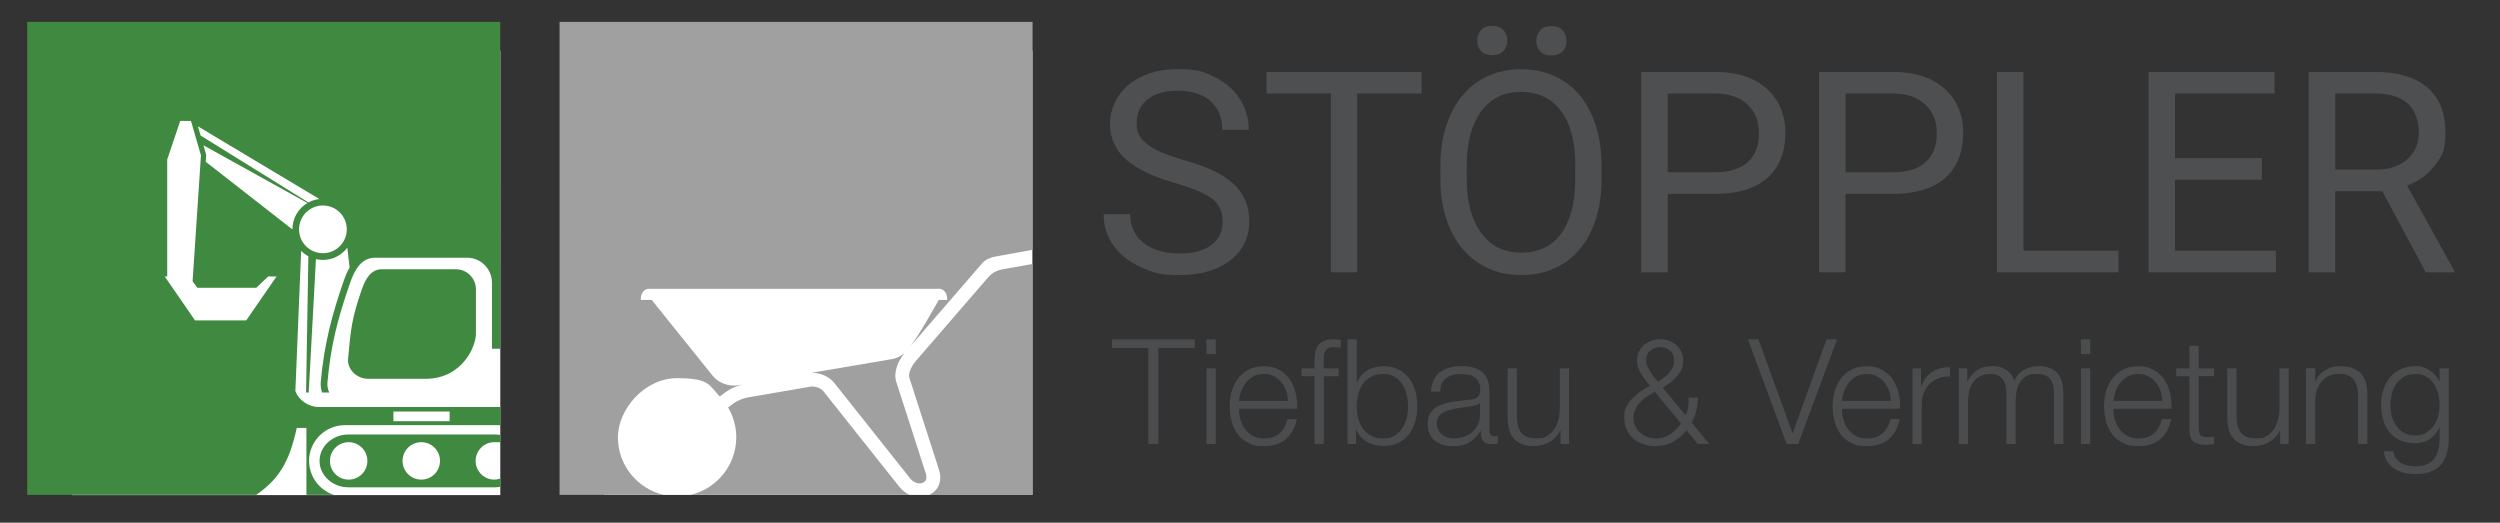
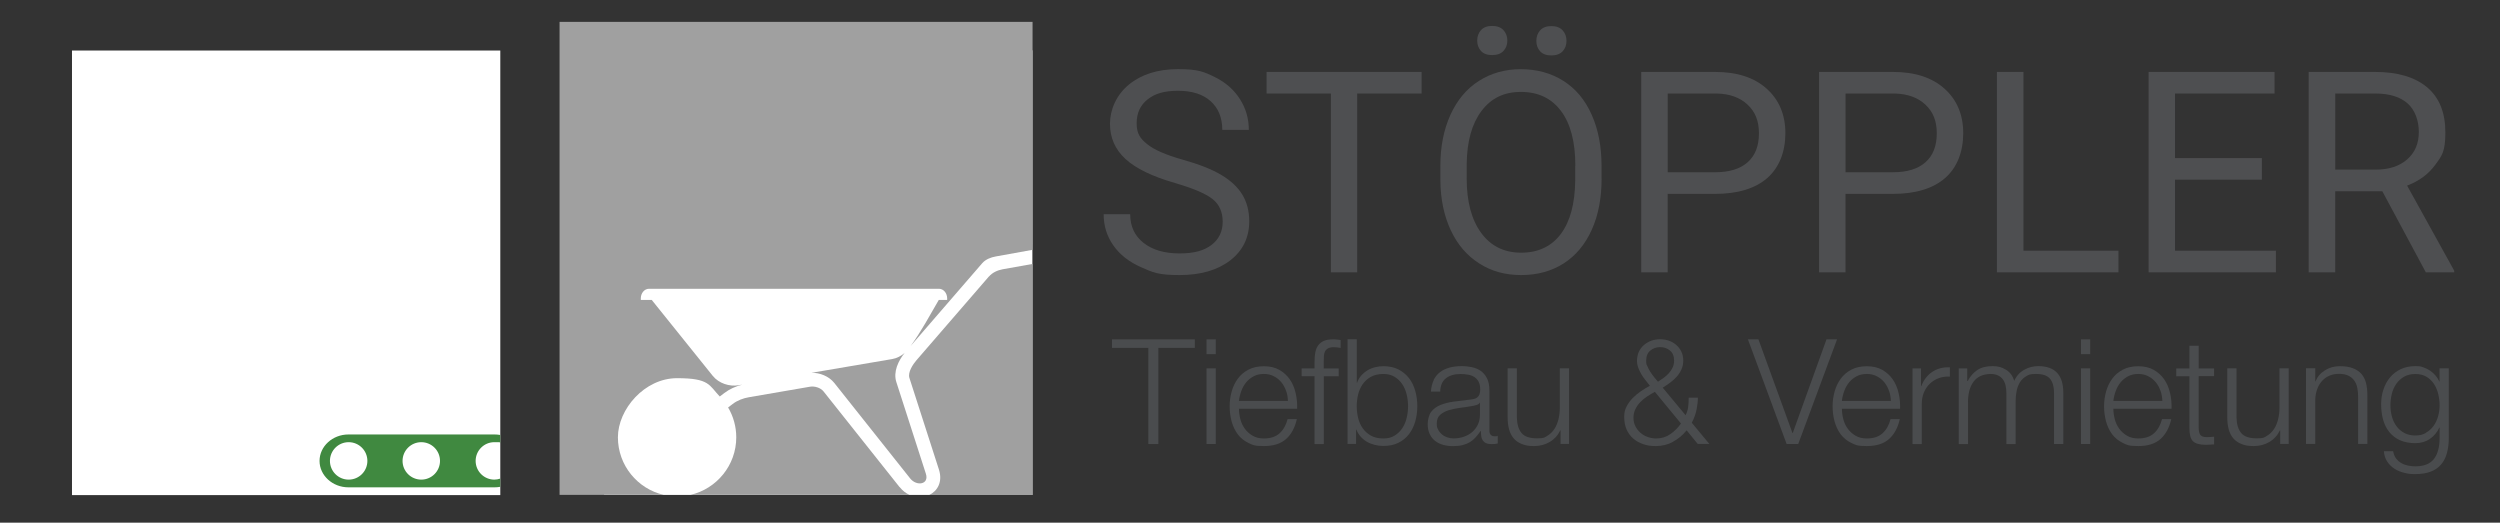
<svg xmlns="http://www.w3.org/2000/svg" id="Ebene_1" data-name="Ebene 1" version="1.1" viewBox="0 0 4378.9 915.5">
  <rect x="0" y="0" width="4378.9" height="915.5" fill="#333333" stroke="none" />
  <defs>
    <style>
      .cls-1 {
        fill: #4a4c4e;
      }

      .cls-1, .cls-2, .cls-3, .cls-4, .cls-5 {
        stroke-width: 0px;
      }

      .cls-2 {
        fill: #408940;
      }

      .cls-2, .cls-5 {
        fill-rule: evenodd;
      }

      .cls-3 {
        fill: #4e4f51;
      }

      .cls-4 {
        fill: #fff;
      }

      .cls-5 {
        fill: #a0a0a0;
      }
    </style>
  </defs>
  <rect class="cls-4" x="126.1" y="88.5" width="750.2" height="778.7" />
  <rect class="cls-4" x="1058.1" y="88.2" width="750.2" height="778.7" />
  <g>
    <path class="cls-1" d="M2092.8,594.4v14.9h-63.9v168.4h-17.5v-168.4h-63.7v-14.9h145.1Z" />
    <path class="cls-1" d="M2129.5,594.4v25.9h-16.2v-25.9h16.2ZM2129.5,645.2v132.5h-16.2v-132.5h16.2Z" />
    <path class="cls-1" d="M2172.5,734c1.6,6.3,4.2,11.9,7.8,16.8,3.6,5,8.1,9.1,13.6,12.3,5.5,3.3,12.1,4.9,19.8,4.9,11.8,0,21.1-3.1,27.7-9.2,6.7-6.2,11.3-14.4,13.9-24.7h16.2c-3.4,15.1-9.7,26.7-18.9,34.9-9.2,8.2-22.1,12.3-38.9,12.3s-19.5-1.8-27.1-5.5c-7.6-3.7-13.8-8.7-18.6-15.1-4.8-6.4-8.3-13.9-10.7-22.3-2.3-8.5-3.5-17.4-3.5-26.8s1.2-17.3,3.5-25.7c2.3-8.4,5.9-15.9,10.7-22.5,4.8-6.6,11-11.9,18.6-15.9,7.6-4,16.6-6,27.1-6s19.7,2.1,27.2,6.4c7.5,4.3,13.6,9.9,18.4,16.8,4.7,6.9,8.1,14.9,10.1,23.9,2.1,9,2.9,18.1,2.6,27.3h-101.9c0,5.8.8,11.9,2.4,18.1ZM2252.6,684.5c-2-5.6-4.7-10.7-8.3-15-3.6-4.4-8-7.9-13.1-10.5-5.1-2.7-11-4-17.5-4s-12.6,1.3-17.7,4c-5.1,2.7-9.5,6.2-13.1,10.5-3.6,4.4-6.5,9.4-8.6,15.2-2.1,5.7-3.6,11.6-4.2,17.6h85.8c-.2-6.2-1.2-12.1-3.2-17.7Z" />
    <path class="cls-1" d="M2318.7,658.9v118.9h-16.2v-118.9h-22.6v-13.6h22.6v-12.1c0-5.6.4-10.9,1.3-15.7.9-4.8,2.5-8.9,4.9-12.3,2.4-3.4,5.7-6.1,9.9-8,4.2-1.9,9.5-2.8,16-2.8s4.6,0,6.7.3c2.1.2,4.4.4,6.9.8v13.9c-2.2-.3-4.3-.6-6.2-.9-1.9-.3-3.8-.4-5.6-.4-4.5,0-7.9.7-10.3,2.1-2.4,1.4-4.2,3.2-5.3,5.5-1.1,2.3-1.8,5-1.9,8.1-.2,3.1-.3,6.4-.3,10v11.6h26.2v13.6h-26.2Z" />
    <path class="cls-1" d="M2376.5,594.4v76h.5c1.7-4.8,4.1-9,7.3-12.6,3.2-3.6,6.8-6.6,10.9-9.1,4.1-2.5,8.6-4.3,13.4-5.5,4.8-1.2,9.6-1.8,14.4-1.8,10.1,0,18.9,1.9,26.3,5.6,7.4,3.8,13.6,8.9,18.6,15.3,5,6.4,8.6,13.9,11,22.3,2.4,8.5,3.6,17.4,3.6,26.8s-1.2,18.4-3.6,26.8c-2.4,8.5-6.1,15.9-11,22.3-5,6.4-11.2,11.5-18.6,15.1-7.4,3.7-16.2,5.5-26.3,5.5s-20.4-2.5-28.9-7.4c-8.5-5-14.6-12.1-18.4-21.3h-.5v25.2h-14.9v-183.3h16.2ZM2463.9,691.1c-1.6-6.8-4.2-12.8-7.7-18.1-3.5-5.3-8-9.6-13.5-13-5.5-3.3-12.1-5-19.8-5s-15.8,1.7-21.7,5c-5.9,3.3-10.7,7.7-14.4,13-3.7,5.3-6.3,11.3-8,18.1-1.6,6.8-2.4,13.6-2.4,20.4s.8,13.7,2.4,20.4c1.6,6.8,4.3,12.8,8,18.1,3.7,5.3,8.5,9.6,14.4,13,5.9,3.3,13.1,5,21.7,5s14.3-1.7,19.8-5c5.5-3.3,10-7.7,13.5-13,3.5-5.3,6.1-11.3,7.7-18.1,1.6-6.8,2.4-13.6,2.4-20.4s-.8-13.6-2.4-20.4Z" />
    <path class="cls-1" d="M2511,665.8c2.7-5.6,6.5-10.3,11.2-13.9,4.7-3.6,10.2-6.2,16.6-8,6.3-1.7,13.4-2.6,21.1-2.6s11.6.6,17.5,1.7c5.8,1.1,11,3.2,15.7,6.3,4.6,3.1,8.4,7.4,11.3,13,2.9,5.6,4.4,12.8,4.4,21.7v70.4c0,6.5,3.2,9.8,9.5,9.8s3.6-.3,5.1-1v13.6c-1.9.3-3.6.6-5,.8-1.5.2-3.3.3-5.5.3-4.1,0-7.4-.6-9.9-1.7-2.5-1.1-4.4-2.7-5.8-4.7-1.4-2.1-2.3-4.5-2.7-7.3-.4-2.8-.6-5.9-.6-9.4h-.5c-2.9,4.3-5.9,8.1-8.9,11.4-3,3.3-6.3,6.1-10,8.3-3.7,2.2-7.9,3.9-12.6,5.1-4.7,1.2-10.3,1.8-16.8,1.8s-11.9-.7-17.3-2.2-10.1-3.8-14.1-6.9c-4-3.2-7.2-7.2-9.5-12.1-2.3-4.9-3.5-10.7-3.5-17.3s2.1-16.5,6.2-21.7c4.1-5.2,9.5-9.2,16.3-11.9,6.8-2.7,14.4-4.7,22.9-5.8,8.5-1.1,17.1-2.2,25.8-3.2,3.4-.3,6.4-.8,9-1.3,2.6-.5,4.7-1.4,6.4-2.7,1.7-1.3,3-3,4-5.3.9-2.2,1.4-5.1,1.4-8.7,0-5.5-.9-10-2.7-13.5-1.8-3.5-4.3-6.3-7.4-8.3-3.2-2.1-6.8-3.5-11-4.2-4.2-.8-8.7-1.2-13.5-1.2-10.3,0-18.7,2.4-25.2,7.3-6.5,4.9-9.9,12.7-10.3,23.5h-16.2c.5-7.7,2.1-14.4,4.9-20ZM2591.9,705.3c-1,1.9-3,3.3-5.9,4.1-2.9.9-5.5,1.5-7.7,1.8-6.8,1.2-13.9,2.3-21.2,3.2-7.3.9-13.9,2.4-19.9,4.2-6,1.9-10.9,4.6-14.8,8.1-3.9,3.5-5.8,8.5-5.8,15s.8,7.7,2.4,10.9c1.6,3.2,3.8,5.9,6.5,8.2,2.7,2.3,5.9,4.1,9.5,5.3,3.6,1.2,7.3,1.8,11,1.8,6.2,0,12.1-.9,17.7-2.8,5.6-1.9,10.6-4.6,14.8-8.2,4.2-3.6,7.5-8,10-13.1,2.5-5.1,3.7-11,3.7-17.5v-21.1h-.5Z" />
    <path class="cls-1" d="M2733.4,777.7v-23.9h-.5c-4.3,8.9-10.5,15.7-18.6,20.4-8.1,4.7-17.2,7.1-27.1,7.1s-15.5-1.2-21.4-3.5c-5.9-2.3-10.7-5.6-14.4-9.9-3.7-4.3-6.4-9.5-8.1-15.7-1.7-6.2-2.6-13.2-2.6-21.1v-86h16.2v86.3c.3,12,3.1,21.1,8.3,27.2,5.2,6.2,14.3,9.2,27.1,9.2s13-1.5,18-4.5c5-3,9.1-7,12.3-11.9,3.3-5,5.6-10.7,7.2-17.1,1.5-6.4,2.3-13,2.3-19.6v-69.6h16.2v132.5h-14.9Z" />
    <path class="cls-1" d="M2930.4,773.9c-9.2,5-19.3,7.4-30,7.4s-15.2-1.1-22-3.3c-6.8-2.2-12.6-5.5-17.6-9.8-5-4.3-8.9-9.6-11.7-15.9-2.8-6.3-4.2-13.7-4.2-22.1s1.4-12.5,4.1-18c2.7-5.5,6.3-10.4,10.7-14.9,4.4-4.5,9.2-8.5,14.5-12.1,5.3-3.6,10.5-6.8,15.7-9.5-2.6-3.3-5.2-6.5-7.8-9.9-2.7-3.3-5.1-6.8-7.2-10.4-2.1-3.6-3.9-7.4-5.4-11.3-1.5-3.9-2.2-8.1-2.2-12.6s1.1-10.7,3.2-15.3c2.1-4.5,5-8.4,8.7-11.7,3.7-3.2,8-5.8,12.8-7.6,4.9-1.8,10.1-2.7,15.8-2.7s10.9.9,15.8,2.7c4.9,1.8,9.2,4.3,12.8,7.6,3.7,3.3,6.6,7.2,8.7,11.7,2.1,4.5,3.2,9.6,3.2,15.3s-1,10.8-3.1,15.4-4.7,8.8-8.1,12.6c-3.3,3.8-7.1,7.2-11.4,10.4-4.3,3.2-8.7,6.2-13.4,9.1l40.1,48.3c2.2-4.4,3.7-8.9,4.4-13.5.7-4.5,1-10.3,1-17.3h16.2c0,5.1-.7,11.8-2.2,19.9-1.5,8.1-4.3,16.1-8.6,24l30.8,37.2h-20.3l-19.5-23.9c-6.7,8.4-14.6,15.1-23.9,20ZM2885.2,694.3c-4.5,2.9-8.5,6.3-12.1,10-3.6,3.8-6.5,7.9-8.7,12.5-2.2,4.5-3.3,9.5-3.3,15s1.1,10.2,3.3,14.6c2.2,4.5,5.2,8.3,8.9,11.6,3.7,3.3,7.9,5.7,12.7,7.4,4.8,1.7,9.8,2.6,14.9,2.6,9.2,0,17.5-2.5,24.8-7.6,7.3-5,13.5-11.3,18.6-18.6l-45.7-55.5c-4.5,2.4-8.9,5.1-13.4,8ZM2890.6,614c-4.8,4-7.2,9.9-7.2,17.6s.7,6.5,2.1,9.9c1.4,3.3,3.1,6.6,5.1,9.8,2.1,3.2,4.3,6.3,6.7,9.2,2.4,3,4.6,5.7,6.7,8.1,3.2-2.1,6.5-4.3,9.9-6.7,3.3-2.4,6.4-5.1,9.1-8.1,2.7-3,5-6.3,6.7-10,1.7-3.7,2.6-7.7,2.6-12.2,0-7.7-2.4-13.6-7.2-17.6-4.8-4-10.5-6-17.2-6s-12.4,2-17.2,6Z" />
    <path class="cls-1" d="M3080,594.4l59.6,164.1h.5l59.1-164.1h18.5l-68,183.3h-20.3l-67.8-183.3h18.5Z" />
    <path class="cls-1" d="M3228.6,734c1.6,6.3,4.2,11.9,7.8,16.8,3.6,5,8.1,9.1,13.6,12.3,5.5,3.3,12.1,4.9,19.8,4.9,11.8,0,21.1-3.1,27.7-9.2,6.7-6.2,11.3-14.4,13.9-24.7h16.2c-3.4,15.1-9.7,26.7-18.9,34.9-9.2,8.2-22.1,12.3-38.9,12.3s-19.5-1.8-27.1-5.5c-7.6-3.7-13.8-8.7-18.6-15.1-4.8-6.4-8.3-13.9-10.7-22.3-2.3-8.5-3.5-17.4-3.5-26.8s1.2-17.3,3.5-25.7c2.3-8.4,5.9-15.9,10.7-22.5,4.8-6.6,11-11.9,18.6-15.9,7.6-4,16.6-6,27.1-6s19.7,2.1,27.2,6.4c7.5,4.3,13.6,9.9,18.4,16.8,4.7,6.9,8.1,14.9,10.1,23.9,2.1,9,2.9,18.1,2.6,27.3h-101.9c0,5.8.8,11.9,2.4,18.1ZM3308.7,684.5c-2-5.6-4.7-10.7-8.3-15-3.6-4.4-8-7.9-13.1-10.5-5.1-2.7-11-4-17.5-4s-12.6,1.3-17.7,4c-5.1,2.7-9.5,6.2-13.1,10.5-3.6,4.4-6.5,9.4-8.6,15.2-2.1,5.7-3.6,11.6-4.2,17.6h85.8c-.2-6.2-1.2-12.1-3.2-17.7Z" />
    <path class="cls-1" d="M3364.8,645.2v31.1h.5c4.1-10.8,10.5-19.1,19.1-24.9,8.6-5.8,19-8.5,30.9-8v16.2c-7.4-.3-14,.6-20,3-6,2.3-11.2,5.6-15.5,9.9-4.4,4.3-7.7,9.4-10.1,15.3-2.4,5.9-3.6,12.4-3.6,19.4v70.6h-16.2v-132.5h14.9Z" />
    <path class="cls-1" d="M3445.7,645.2v22.3h.8c4.3-8.2,9.9-14.6,16.8-19.3,6.9-4.6,15.8-6.9,26.6-6.9s16.6,2.1,23.8,6.4c7.1,4.3,11.9,10.8,14.3,19.5,3.9-8.7,9.8-15.2,17.5-19.5,7.7-4.3,15.9-6.4,24.6-6.4,29.3,0,43.9,15.5,43.9,46.5v89.9h-16.2v-89.1c0-11-2.3-19.3-6.9-25-4.6-5.7-12.8-8.6-24.4-8.6s-12.8,1.3-17.5,4c-4.6,2.7-8.3,6.2-11,10.7-2.7,4.5-4.7,9.5-5.8,15.3-1.1,5.7-1.7,11.7-1.7,17.8v75h-16.2v-89.9c0-4.5-.5-8.7-1.4-12.7-.9-4-2.5-7.5-4.6-10.5-2.1-3-5-5.3-8.6-7.1-3.6-1.7-8-2.6-13.1-2.6s-12.8,1.2-17.8,3.7c-5.1,2.5-9.2,5.9-12.3,10.3-3.2,4.4-5.5,9.5-7.1,15.4-1.5,5.9-2.3,12.4-2.3,19.4v74h-16.2v-132.5h14.9Z" />
    <path class="cls-1" d="M3661.1,594.4v25.9h-16.2v-25.9h16.2ZM3661.1,645.2v132.5h-16.2v-132.5h16.2Z" />
    <path class="cls-1" d="M3704.1,734c1.6,6.3,4.2,11.9,7.8,16.8,3.6,5,8.1,9.1,13.6,12.3,5.5,3.3,12.1,4.9,19.8,4.9,11.8,0,21.1-3.1,27.7-9.2,6.7-6.2,11.3-14.4,13.9-24.7h16.2c-3.4,15.1-9.7,26.7-18.9,34.9-9.2,8.2-22.1,12.3-38.9,12.3s-19.5-1.8-27.1-5.5c-7.6-3.7-13.8-8.7-18.6-15.1-4.8-6.4-8.3-13.9-10.7-22.3-2.3-8.5-3.5-17.4-3.5-26.8s1.2-17.3,3.5-25.7c2.3-8.4,5.9-15.9,10.7-22.5,4.8-6.6,11-11.9,18.6-15.9,7.6-4,16.6-6,27.1-6s19.7,2.1,27.2,6.4c7.5,4.3,13.6,9.9,18.4,16.8,4.7,6.9,8.1,14.9,10.1,23.9,2.1,9,2.9,18.1,2.6,27.3h-101.9c0,5.8.8,11.9,2.4,18.1ZM3784.2,684.5c-2-5.6-4.7-10.7-8.3-15-3.6-4.4-8-7.9-13.1-10.5-5.1-2.7-11-4-17.5-4s-12.6,1.3-17.7,4c-5.1,2.7-9.5,6.2-13.1,10.5-3.6,4.4-6.5,9.4-8.6,15.2-2.1,5.7-3.6,11.6-4.2,17.6h85.8c-.2-6.2-1.2-12.1-3.2-17.7Z" />
    <path class="cls-1" d="M3878.1,645.2v13.6h-27v89.4c0,5.3.7,9.5,2.2,12.5,1.5,3,5.1,4.7,10.9,5,4.6,0,9.2-.3,13.9-.8v13.6c-2.4,0-4.8,0-7.2.3-2.4.2-4.8.3-7.2.3-10.8,0-18.3-2.1-22.6-6.3-4.3-4.2-6.3-11.9-6.2-23.2v-90.6h-23.1v-13.6h23.1v-39.8h16.2v39.8h27Z" />
    <path class="cls-1" d="M3993.9,777.7v-23.9h-.5c-4.3,8.9-10.5,15.7-18.6,20.4-8.1,4.7-17.2,7.1-27.1,7.1s-15.5-1.2-21.4-3.5c-5.9-2.3-10.7-5.6-14.4-9.9-3.7-4.3-6.4-9.5-8.1-15.7-1.7-6.2-2.6-13.2-2.6-21.1v-86h16.2v86.3c.3,12,3.1,21.1,8.3,27.2,5.2,6.2,14.3,9.2,27.1,9.2s13-1.5,18-4.5c5-3,9.1-7,12.3-11.9,3.3-5,5.6-10.7,7.2-17.1,1.5-6.4,2.3-13,2.3-19.6v-69.6h16.2v132.5h-14.9Z" />
    <path class="cls-1" d="M4055.3,645.2v22.9h.5c3.1-8,8.6-14.5,16.4-19.4,7.9-4.9,16.5-7.3,25.9-7.3s17,1.2,23.2,3.6c6.2,2.4,11.3,5.8,15,10.1,3.8,4.4,6.4,9.7,8,16,1.5,6.3,2.3,13.4,2.3,21.3v85.2h-16.2v-82.7c0-5.6-.5-10.9-1.5-15.8s-2.8-9.1-5.4-12.7c-2.6-3.6-6-6.4-10.4-8.5-4.4-2.1-9.8-3.1-16.3-3.1s-12.3,1.2-17.3,3.5c-5.1,2.3-9.3,5.5-12.8,9.5-3.5,4-6.3,8.8-8.2,14.4-2,5.6-3,11.6-3.2,18.1v77.3h-16.2v-132.5h16.2Z" />
    <path class="cls-1" d="M4286,793.4c-2.1,7.9-5.5,14.5-10.1,20-4.6,5.5-10.7,9.7-18.1,12.6-7.4,2.9-16.6,4.4-27.3,4.4s-13.2-.8-19.5-2.3c-6.3-1.5-12-3.9-17.1-7.2-5.1-3.3-9.2-7.4-12.6-12.5-3.3-5.1-5.3-11.1-5.8-18.1h16.2c.9,5,2.5,9.1,5,12.5,2.5,3.3,5.5,6,9,8.1,3.5,2.1,7.4,3.6,11.7,4.5,4.3.9,8.6,1.4,13.1,1.4,15.1,0,25.9-4.3,32.6-12.8,6.7-8.6,10-20.9,10-37v-18h-.5c-3.8,8.2-9.3,14.8-16.6,19.8-7.3,5-15.8,7.4-25.5,7.4s-19.7-1.8-27.2-5.3c-7.5-3.5-13.7-8.3-18.6-14.5-4.9-6.2-8.4-13.4-10.7-21.7-2.2-8.3-3.3-17.2-3.3-26.6s1.3-17.7,4-25.8c2.7-8.1,6.5-15.2,11.6-21.3,5-6.1,11.3-10.9,18.7-14.4,7.4-3.5,16-5.3,25.5-5.3s9.6.7,14,2.1c4.4,1.4,8.3,3.3,11.9,5.8,3.6,2.5,6.8,5.4,9.6,8.6,2.8,3.3,5,6.7,6.5,10.3h.5v-22.9h16.2v121.7c0,9.8-1.1,18.6-3.2,26.4ZM4248.9,758.1c5.3-3,9.8-6.9,13.4-11.8,3.6-4.9,6.3-10.5,8.1-16.8,1.8-6.3,2.7-12.8,2.7-19.5s-.8-13-2.3-19.5c-1.5-6.5-4-12.4-7.4-17.7-3.4-5.3-7.8-9.6-13.2-12.8-5.4-3.3-11.9-4.9-19.6-4.9s-14.3,1.6-19.8,4.8c-5.5,3.2-10,7.3-13.6,12.5-3.6,5.1-6.2,11-7.8,17.6-1.6,6.6-2.4,13.3-2.4,20.2s.9,13.2,2.6,19.5c1.7,6.3,4.4,11.9,8,16.8,3.6,4.9,8.1,8.8,13.6,11.8,5.5,3,12,4.5,19.5,4.5s13.2-1.5,18.5-4.5Z" />
  </g>
  <g>
    <path class="cls-3" d="M2058,320.5c-39.7-11.4-68.6-25.4-86.7-42.1-18.1-16.6-27.1-37.2-27.1-61.6s11-50.5,33.1-68.6c22.1-18.1,50.8-27.1,86.2-27.1s45.6,4.7,64.5,14c18.9,9.3,33.5,22.2,43.9,38.6,10.4,16.4,15.5,34.3,15.5,53.8h-46.5c0-21.3-6.8-38-20.3-50.2-13.5-12.2-32.5-18.3-57.1-18.3s-40.6,5-53.4,15.1c-12.8,10.1-19.2,24-19.2,41.9s6.1,26.5,18.2,36.3c12.1,9.9,32.8,19,61.9,27.2,29.2,8.2,52,17.2,68.5,27.1,16.5,9.9,28.7,21.4,36.7,34.6,7.9,13.2,11.9,28.7,11.9,46.5,0,28.4-11.1,51.2-33.3,68.4-22.2,17.1-51.8,25.7-88.9,25.7s-46.6-4.6-67.5-13.9c-20.9-9.2-37-21.9-48.3-38-11.3-16.1-17-34.3-17-54.7h46.5c0,21.2,7.8,38,23.5,50.3,15.7,12.3,36.6,18.4,62.8,18.4s43.1-5,56.2-14.9c13-10,19.5-23.6,19.5-40.7s-6-30.5-18.1-39.9c-12.1-9.4-33.9-18.7-65.6-27.8" />
    <polygon class="cls-3" points="2490 163.8 2377.2 163.8 2377.2 477 2331.1 477 2331.1 163.8 2218.5 163.8 2218.5 126 2490 126 2490 163.8" />
    <path class="cls-3" d="M2805.3,312.8c0,34.4-5.8,64.4-17.4,90-11.6,25.6-28,45.2-49.2,58.7-21.2,13.5-46,20.3-74.3,20.3s-52.2-6.8-73.5-20.4c-21.4-13.6-38-32.9-49.8-58.1-11.8-25.2-17.9-54.3-18.2-87.4v-25.3c0-33.8,5.9-63.6,17.6-89.4,11.8-25.9,28.3-45.7,49.8-59.4,21.4-13.7,46-20.6,73.6-20.6s52.9,6.8,74.4,20.4c21.5,13.6,38,33.3,49.5,59.1,11.6,25.8,17.4,55.8,17.4,90v22.2ZM2759.3,290.2c0-41.6-8.4-73.6-25.1-95.8-16.7-22.3-40.1-33.4-70.2-33.4s-52.3,11.2-69.1,33.4c-16.8,22.3-25.4,53.2-25.9,92.7v25.8c0,40.3,8.5,72,25.4,95.1,16.9,23.1,40.3,34.6,70,34.6s53-10.9,69.4-32.7c16.4-21.8,24.8-53,25.3-93.7v-26ZM2587.4,71.1c0-7.3,2.2-13.3,6.6-18.3,4.4-4.9,11-7.4,19.6-7.4s15.3,2.5,19.8,7.4c4.5,4.9,6.8,11,6.8,18.3s-2.3,13.3-6.8,18.1c-4.5,4.9-11.1,7.3-19.8,7.3s-15.2-2.4-19.6-7.3c-4.4-4.8-6.6-10.9-6.6-18.2M2691,71.6c0-7.3,2.2-13.4,6.6-18.4,4.4-5,11-7.5,19.7-7.5s15.2,2.5,19.8,7.5c4.5,5,6.7,11.1,6.7,18.4s-2.2,13.3-6.7,18.2c-4.5,4.8-11.1,7.3-19.8,7.3s-15.2-2.4-19.7-7.3c-4.4-4.8-6.6-10.9-6.6-18.2" />
    <path class="cls-3" d="M2921,339.6v137.4h-46.3V126h129.5c38.4,0,68.5,9.8,90.3,29.4,21.8,19.6,32.7,45.6,32.7,77.9s-10.7,60.3-31.9,78.7c-21.3,18.4-51.8,27.6-91.5,27.6h-82.7ZM2921,301.7h83.2c24.8,0,43.7-5.8,56.9-17.5,13.2-11.7,19.8-28.5,19.8-50.6s-6.6-37.7-19.8-50.2c-13.2-12.5-31.3-19.1-54.2-19.6h-85.8v137.9Z" />
    <path class="cls-3" d="M3232.5,339.6v137.4h-46.3V126h129.5c38.4,0,68.5,9.8,90.3,29.4,21.8,19.6,32.7,45.6,32.7,77.9s-10.6,60.3-31.9,78.7c-21.3,18.4-51.8,27.6-91.5,27.6h-82.7ZM3232.5,301.7h83.2c24.8,0,43.7-5.8,56.9-17.5,13.2-11.7,19.8-28.5,19.8-50.6s-6.6-37.7-19.8-50.2c-13.2-12.5-31.3-19.1-54.2-19.6h-85.8v137.9Z" />
    <polygon class="cls-3" points="3544.2 439.1 3710.6 439.1 3710.6 477 3497.7 477 3497.7 126 3544.2 126 3544.2 439.1" />
    <polygon class="cls-3" points="3961.8 314.7 3809.7 314.7 3809.7 439.1 3986.4 439.1 3986.4 477 3763.4 477 3763.4 126 3984 126 3984 163.8 3809.7 163.8 3809.7 276.9 3961.8 276.9 3961.8 314.7" />
    <path class="cls-3" d="M4172.8,335h-82.5v142h-46.5V126h116.2c39.5,0,70,9,91.3,27,21.3,18,31.9,44.2,31.9,78.6s-5.9,40.9-17.7,57.1c-11.8,16.2-28.2,28.4-49.3,36.4l82.5,149v2.9h-49.7l-76.2-142ZM4090.3,297.1h71.1c23,0,41.3-6,54.9-17.9,13.6-11.9,20.4-27.8,20.4-47.8s-6.5-38.4-19.4-50c-12.9-11.6-31.6-17.5-56.1-17.6h-70.9v133.3Z" />
  </g>
  <g>
-     <path class="cls-2" d="M798.6,471.6h-129.7c-19.3,0-28.7,16.9-35.1,35.1-17.8,51.3-19.4,69.5-24.1,121.7-1.7,19.2,15.8,35.1,35.1,35.1h101.7c64.4-.7,88.6-58.8,87.1-81.7v-75.1c0-19.3-15.8-35.1-35.1-35.1Z" />
-     <path class="cls-2" d="M541.3,807.3c0-34.4,28.2-62.6,62.6-62.6h268.8c1.2,0,2.4.1,3.6.2v-32.2c-.6,0-1.2.2-1.8.2h-315.6c-18.7,0-36.2-12.1-41.8-28.7h.3c0,.1,10.1-244.8,10.1-244.8,3.7,3.8,7.9,7,12.6,9.5l-4,238.7h4.6l12.7-233.7c3.9.9,8,1.4,12.1,1.4,17.5,0,33.1-8.4,42.8-21.4l4.1,34.6c-4.1,7.1-7.4,14.9-10.1,22.7-21.2,60.9-34.6,112.7-40.4,177.1-.6,6.8.2,13.3,2.3,19.3h12.5c-2.5-5.6-3.7-11.8-3.1-18.3,5.9-64.8,17.7-110.6,39.8-174.3,7.9-22.6,19.6-43.6,43.6-43.6h161.1c24,0,43.6,19.6,43.6,43.6v115.9h12.6c.6,0,1.2.1,1.8.2V38.3H47.7v828.5h401.2c39.2-27.6,57.7-56.6,70.9-117.3h16.9v117.3h48.2c-25.2-8.1-43.5-31.8-43.5-59.6ZM689.1,720.8h98.4v16.9h-98.4v-16.9ZM607.4,401.7c0,23.1-18.7,41.8-41.8,41.8s-41.8-18.7-41.8-41.8,18.7-41.8,41.8-41.8,41.8,18.7,41.8,41.8ZM559.4,348.6c-6.9.8-13.4,2.9-19.2,6l-188.8-117.2-4.7-16.1,212.7,127.3ZM431.3,561.2h-89.7l-53.1-77h4.4v-205.5h.2l22.6-66.9h18.8l17.5,60.4-14.7,220.6,8.5,11.3h103l21-19.9h14.6l-53.1,77ZM512.1,401.8l-151.7-118.4.8-12.2-4.8-16.7,182.1,101.1c-15.8,9.3-26.3,26.5-26.3,46.1h0Z" />
    <path class="cls-2" d="M610.3,761c-27.8,0-50.6,20.8-50.6,46.3s22.8,46.3,50.6,46.3h255.9c3.4,0,6.8-.3,10-.9v-14.4c-3.3,1.1-6.7,1.8-10.3,1.8-18.1,0-32.8-14.7-32.8-32.8s14.7-32.8,32.8-32.8,7.1.7,10.3,1.8v-14.4c-3.2-.6-6.6-.9-10-.9h-255.9ZM610.7,840.1c-18.1,0-32.8-14.7-32.8-32.8s14.7-32.8,32.8-32.8,32.8,14.7,32.8,32.8-14.7,32.8-32.8,32.8ZM737.9,840.1c-18.1,0-32.8-14.7-32.8-32.8s14.7-32.8,32.8-32.8,32.8,14.7,32.8,32.8-14.7,32.8-32.8,32.8Z" />
    <path class="cls-5" d="M1732.2,484.2l-126.9,146.7c-6.1,7.1-15.6,21.1-12.4,31.1l51.7,160.5c6.8,21.2-2.3,37.4-16.9,44.5h180.9v-404.7l-52.6,9.4c-8.8,1.6-17.9,5.8-23.7,12.6Z" />
    <path class="cls-5" d="M1808.6,426.8V38.3h-828.5v828.5h182.4c-45.9-10.6-80.2-51.8-80.2-100.8s46.5-103.6,103.6-103.6,55.9,12.3,74.8,32.1l7.9-6c9.3-7.1,20.1-11.9,31.5-14.8l-6.7,1.1c-15.5,2.6-34.2-3.1-45-16.5l-106.8-132.9h-19.2v-2.8c0-9.2,6.4-16.8,14.3-16.8h508c7.9,0,14.3,7.6,14.3,16.8v2.8h-14.7c-16,27.3-30.9,55.6-49.3,80.6l125.5-145.1c5.8-6.6,15-10.2,23.6-11.7l64.2-11.6.2-10.8Z" />
    <path class="cls-5" d="M1575.5,853l-133.1-167.5c-5.1-6.4-15.6-9.5-23.4-8.2l-107.4,18.5c-9.9,1.7-20.3,5.6-28.3,11.8l-8,6.1c9.1,15.4,14.3,33.3,14.3,52.3,0,49-34.4,90.2-80.2,100.8h383.6c-6.3-2.9-12.2-7.4-17.4-13.9Z" />
    <path class="cls-5" d="M1584.9,617.9c-6.5,5.7-14.3,9.7-22.1,11l-141.5,24.1c14.8-.4,30.7,6.2,39.8,17.5l133.1,167.5c11.3,14.2,33.7,10.8,27.5-8.3l-51.7-160.5c-5.8-18,3.5-37.4,14.8-51.4Z" />
  </g>
</svg>